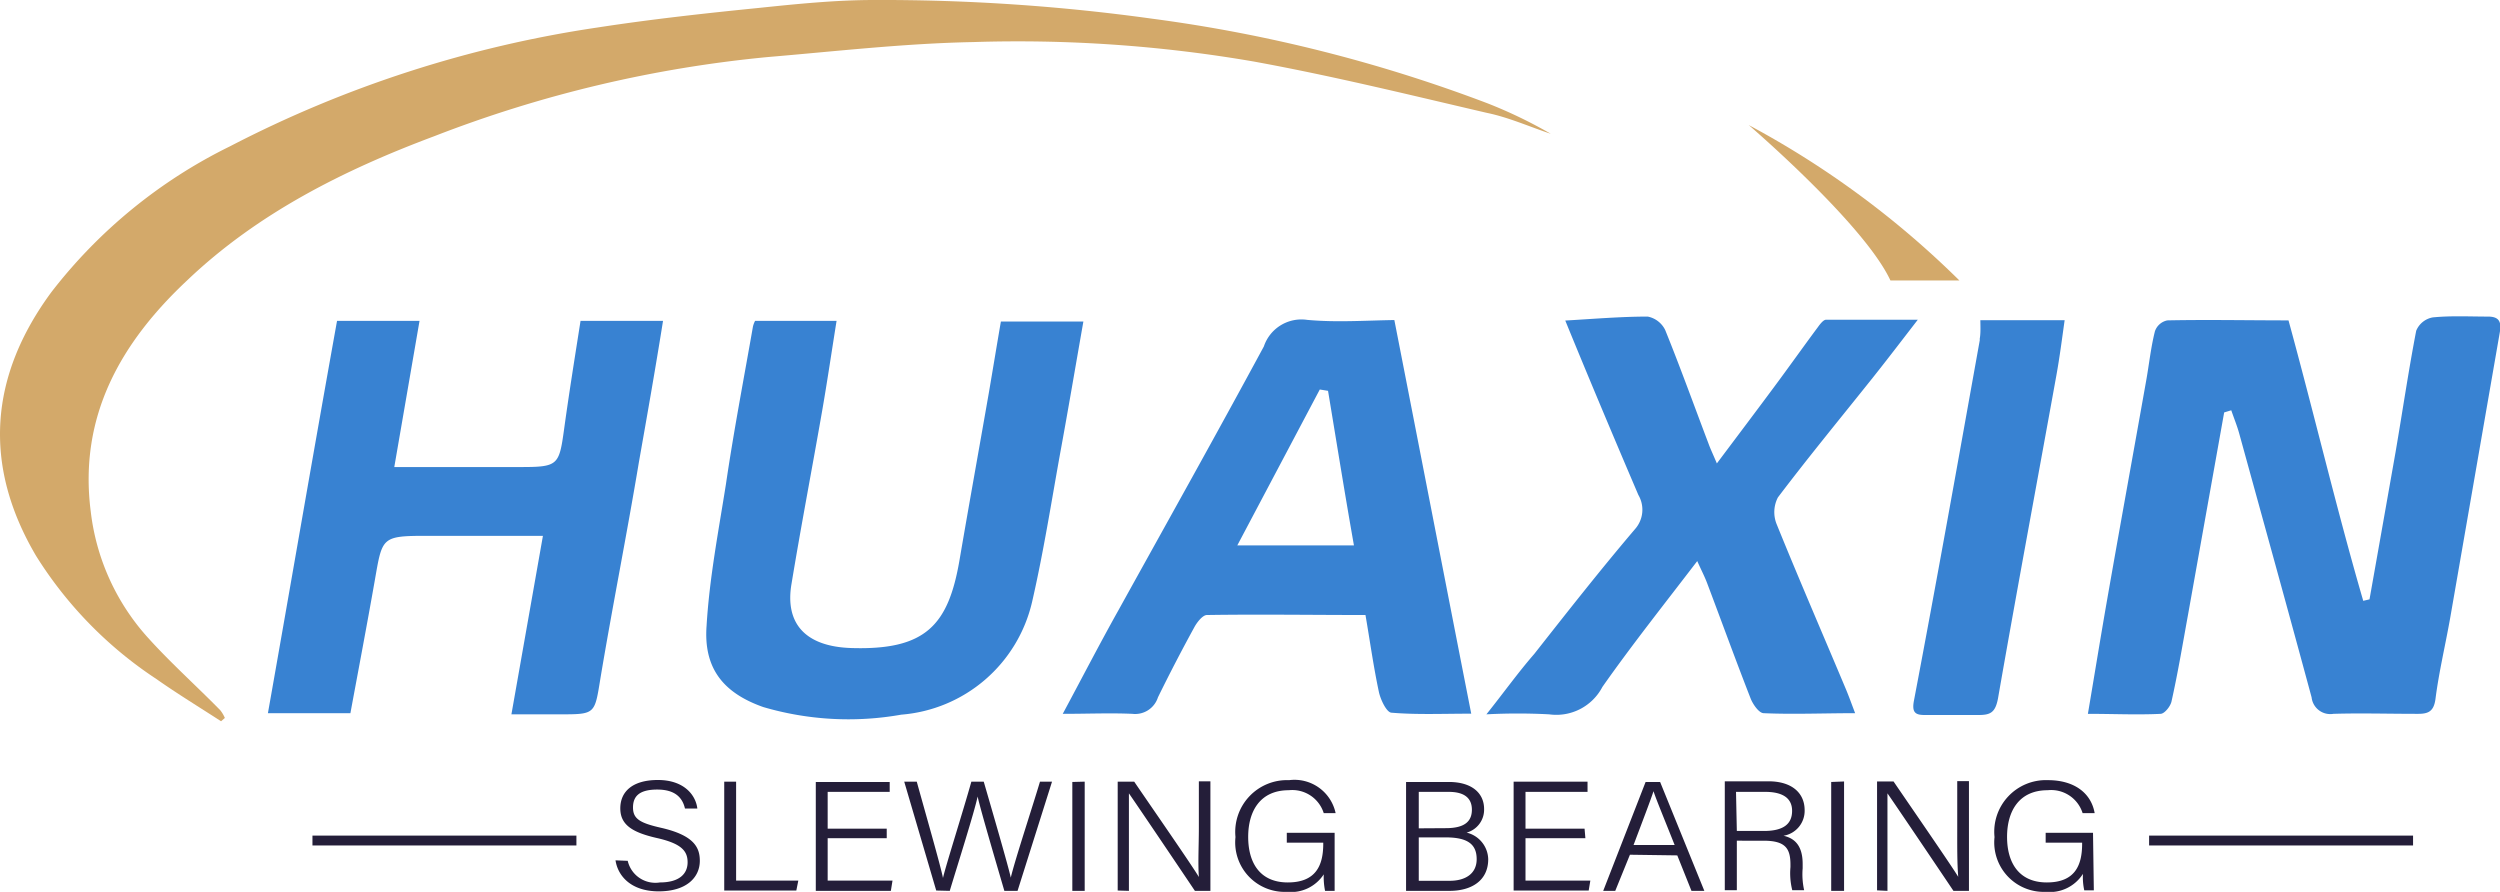
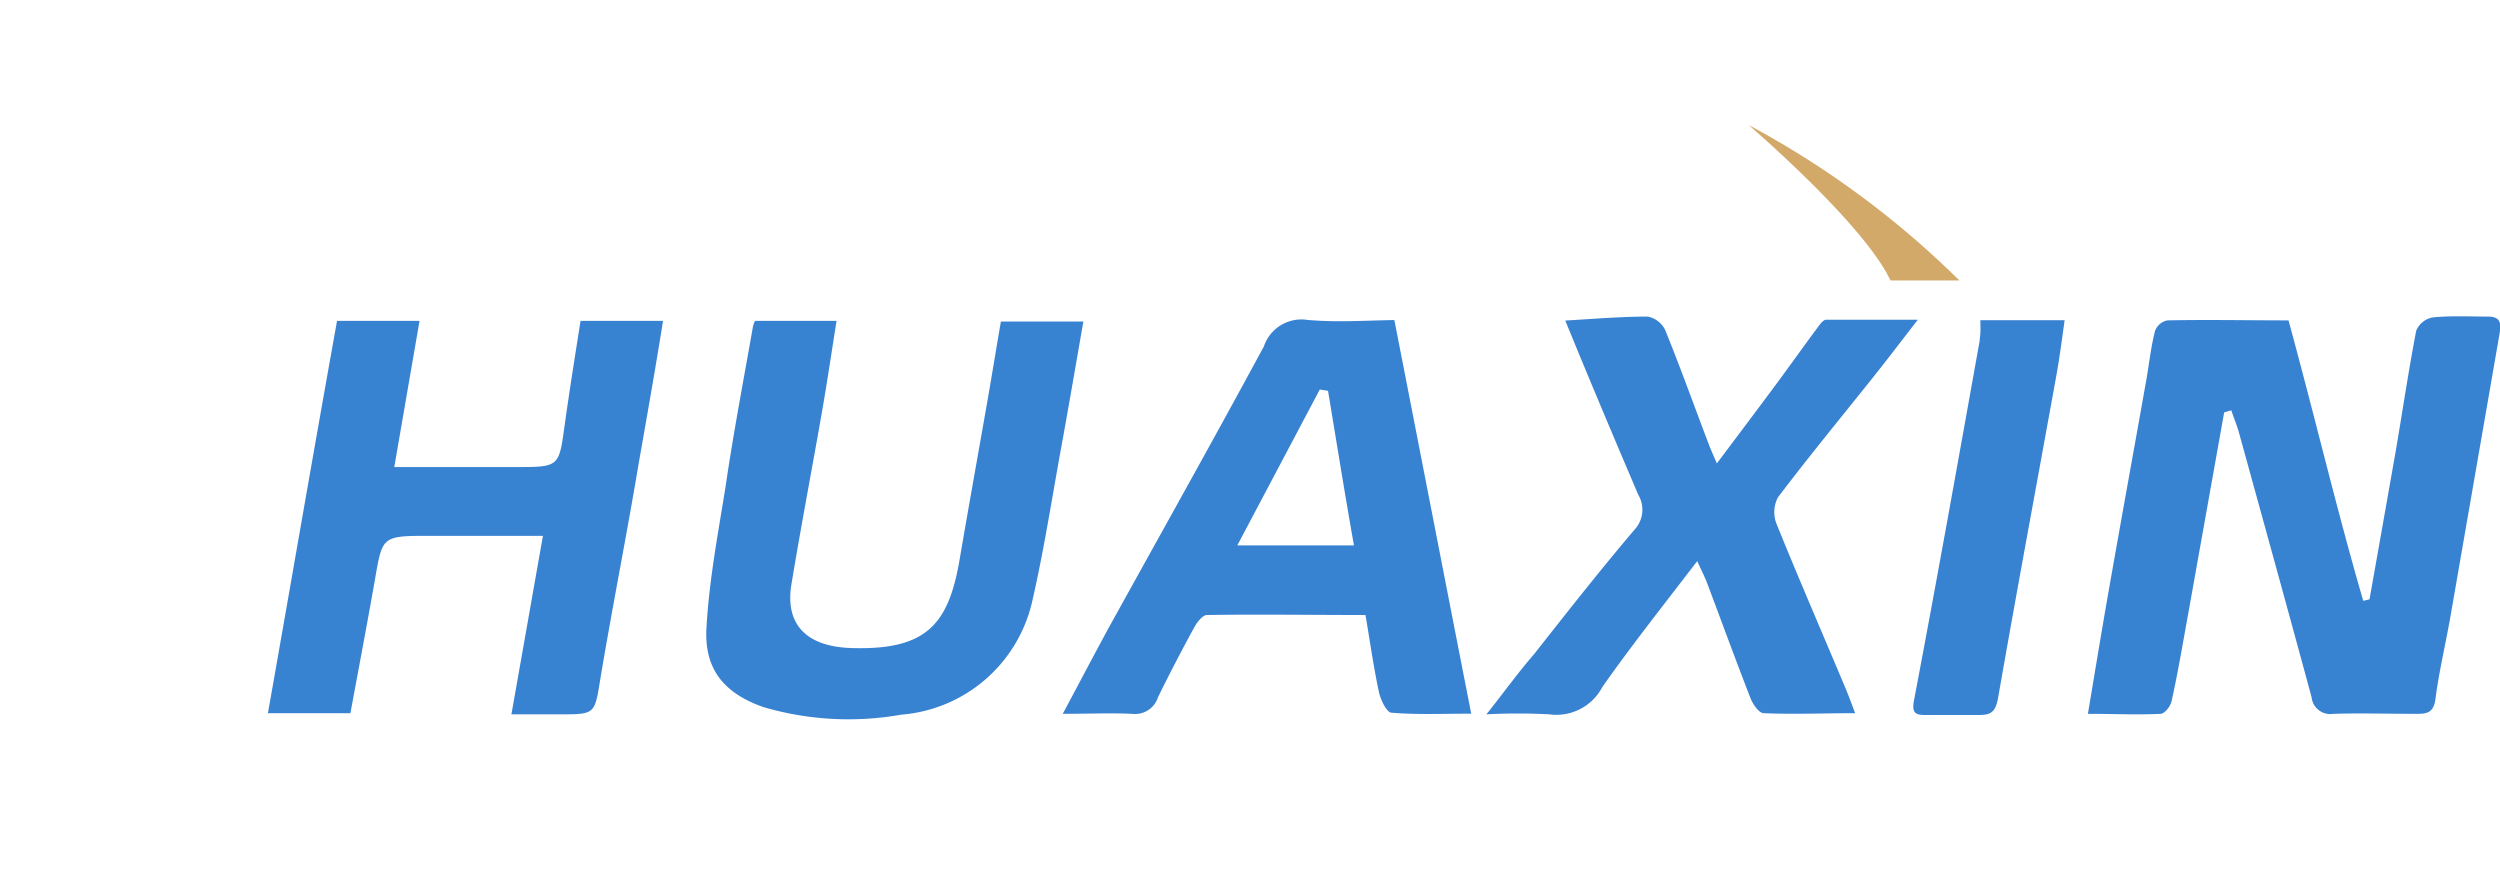
<svg xmlns="http://www.w3.org/2000/svg" viewBox="0 0 151.54 54.06">
  <defs>
    <style>.cls-1{fill:#d3a96a;}.cls-2{fill:#3882d2;}.cls-3{fill:#241e39;}</style>
  </defs>
  <title>huaxin_logo</title>
  <g id="图层_2" data-name="图层 2">
    <g id="图层_1-2" data-name="图层 1">
-       <path class="cls-1" d="M13.4,43.72c-1.31-.85-2.64-1.66-3.92-2.56A24.47,24.47,0,0,1,2.19,33.7c-3.27-5.54-2.81-10.93.93-16A30.82,30.82,0,0,1,13.94,8.87,70.84,70.84,0,0,1,36.2,1.67C39.44,1.17,42.71.81,46,.48,48.31.24,50.66,0,53,0A119.41,119.41,0,0,1,69.89,1.14,90.63,90.63,0,0,1,90.16,6.26,28.29,28.29,0,0,1,94,8.11c-1.29-.43-2.56-1-3.88-1.27C85.44,5.75,80.77,4.6,76,3.73A84.18,84.18,0,0,0,59,2.55c-4.17.08-8.32.56-12.48.91A75.57,75.57,0,0,0,26.34,8.25c-5.51,2.06-10.73,4.68-15,8.75-4,3.75-6.58,8.22-5.84,14a13.78,13.78,0,0,0,3.33,7.5c1.42,1.6,3,3,4.52,4.55a2,2,0,0,1,.28.47Z" />
      <path class="cls-2" d="M134.82,25l-2.19,12.26c-.32,1.75-.61,3.51-1,5.25-.06.3-.42.75-.66.76-1.42.07-2.85,0-4.41,0,.41-2.43.78-4.71,1.18-7,.77-4.4,1.57-8.79,2.35-13.18.18-1,.28-2,.53-3a1,1,0,0,1,.76-.67c2.43-.05,4.86,0,7.34,0,1.57,5.73,2.91,11.43,4.53,17l.38-.09q.79-4.45,1.58-8.93c.42-2.45.78-4.91,1.25-7.35a1.34,1.34,0,0,1,1-.81c1.11-.11,2.23-.05,3.35-.05.71,0,.83.35.71,1-1,5.76-2,11.52-3,17.27-.29,1.64-.68,3.26-.89,4.9-.11.85-.52.92-1.19.91-1.68,0-3.36-.05-5,0a1.14,1.14,0,0,1-1.32-1c-1.44-5.33-2.92-10.66-4.39-16-.13-.47-.32-.93-.48-1.4ZM33.92,43.3c2.19,0,2.12,0,2.48-2.21C37.13,36.73,38,32.38,38.73,28c.5-2.83,1-5.66,1.46-8.55h-5c-.35,2.23-.7,4.41-1,6.59s-.37,2.27-2.68,2.27H23.9l1.53-8.86h-5C19,27.4,17.65,35.27,16.24,43.23h5c.5-2.7,1-5.33,1.47-8s.38-2.75,3.2-2.75h7L31,43.3ZM79.24,19.39A2.4,2.4,0,0,0,76.61,21c-2.9,5.37-5.88,10.69-8.82,16-1.12,2-2.2,4.09-3.37,6.27,1.52,0,2.87-.06,4.22,0a1.45,1.45,0,0,0,1.55-1q1.05-2.14,2.2-4.24c.16-.3.5-.74.76-.75,3.19-.05,6.38,0,9.62,0,.28,1.63.49,3.15.81,4.65.1.48.47,1.25.76,1.27,1.53.13,3.08.06,4.84.06-1.57-8-3.1-15.89-4.66-23.86C82.67,19.43,81,19.55,79.24,19.39ZM75,33.06l5-9.45.5.08c.51,3.07,1,6.14,1.57,9.37ZM45.64,19.8C45.08,23,44.47,26.17,44,29.37c-.45,2.84-1,5.69-1.17,8.56-.19,2.57,1,4.07,3.44,4.93a18.32,18.32,0,0,0,8.36.46,8.86,8.86,0,0,0,7.93-6.83c.69-3,1.16-6,1.7-9,.49-2.66.94-5.33,1.41-8h-5c-.26,1.51-.49,2.92-.73,4.32-.59,3.38-1.2,6.76-1.78,10.15-.68,3.95-2.06,5.47-6.59,5.32-2.79-.1-4-1.52-3.59-3.9.58-3.51,1.25-7,1.86-10.5.31-1.78.57-3.56.87-5.43H45.77A1.44,1.44,0,0,0,45.64,19.8ZM99.31,30a1.77,1.77,0,0,1-.2,2.07C97,34.55,95,37.1,93,39.64,92,40.79,91.14,42,90.1,43.3a36.11,36.11,0,0,1,3.8,0,3.15,3.15,0,0,0,3.23-1.66c1.79-2.55,3.74-5,5.75-7.63.25.56.45.94.6,1.34.88,2.33,1.73,4.67,2.64,7,.14.35.5.87.78.88,1.81.08,3.62,0,5.55,0-.23-.61-.37-1-.54-1.41-1.41-3.36-2.86-6.7-4.23-10.08a1.94,1.94,0,0,1,.09-1.59c1.87-2.47,3.84-4.86,5.77-7.28.89-1.12,1.76-2.26,2.71-3.49-2,0-3.77,0-5.56,0-.16,0-.36.26-.49.44-.9,1.21-1.77,2.44-2.67,3.65-1.09,1.47-2.2,2.94-3.46,4.62-.25-.59-.4-.9-.51-1.21-.87-2.29-1.7-4.6-2.62-6.87a1.5,1.5,0,0,0-1.06-.82c-1.63,0-3.26.14-5,.24C96.36,23.05,97.82,26.51,99.31,30Zm20.7-9.4c-1.31,7.3-2.61,14.6-4,21.9-.13.72.12.85.71.84,1.08,0,2.16,0,3.23,0,.71,0,1-.16,1.16-1,1.14-6.54,2.36-13.06,3.54-19.59.2-1.1.34-2.21.5-3.34h-5.11C120.05,19.92,120.06,20.24,120,20.56Z" />
      <path class="cls-1" d="M114.59,17h4.18A55.26,55.26,0,0,0,106,7.58S113,13.58,114.59,17Z" />
-       <path class="cls-3" d="M38.05,52.18A1.72,1.72,0,0,0,40,53.49c1.21,0,1.68-.55,1.68-1.22s-.35-1.13-1.85-1.47S37.6,50,37.6,49s.72-1.72,2.28-1.72,2.29.89,2.39,1.73h-.75c-.15-.66-.6-1.15-1.68-1.15s-1.47.4-1.47,1.09.43.94,1.71,1.23c2,.46,2.34,1.2,2.34,2,0,1-.8,1.85-2.49,1.85s-2.48-.94-2.62-1.88Zm5.85-4.8h.72v6h3.77l-.12.6H43.9Zm9.85,3.43H50.17v2.57H54.1L54,54H49.45v-6.6h4.48V48H50.17v2.23h3.58Zm3,3.17-1.94-6.6h.76c.51,1.85,1.44,5.08,1.59,5.84h0c.16-.72,1.24-4.12,1.72-5.84h.75c.45,1.55,1.51,5.19,1.64,5.82h0c.23-1,1.33-4.34,1.77-5.82h.73L61.68,54h-.8c-.45-1.54-1.47-5-1.62-5.72h0c-.19.92-1.21,4.13-1.69,5.72Zm9-6.6V54H65v-6.6Zm2,6.6v-6.6h1c1.07,1.57,3.5,5.07,3.92,5.78h0c-.06-.9,0-1.9,0-3v-2.8h.7V54h-.94c-1-1.49-3.49-5.18-4-5.91h0c0,.81,0,1.84,0,3V54ZM80.9,54h-.58a4.27,4.27,0,0,1-.08-1A2.37,2.37,0,0,1,78,54.06a3,3,0,0,1-3.11-3.32,3.14,3.14,0,0,1,3.25-3.45,2.55,2.55,0,0,1,2.82,2h-.72a2,2,0,0,0-2.12-1.39c-1.72,0-2.46,1.25-2.46,2.83s.72,2.76,2.4,2.76,2.15-1,2.15-2.34v-.07H78v-.6H80.9Zm4.33-6.6h2.59c1.43,0,2.14.7,2.14,1.64a1.44,1.44,0,0,1-1.06,1.43,1.7,1.7,0,0,1,1.31,1.61c0,1.29-1,1.92-2.34,1.92H85.23Zm2.41,2.8c1.14,0,1.58-.41,1.58-1.12S88.75,48,87.82,48H86v2.21ZM86,53.39h1.88c.92,0,1.63-.41,1.63-1.31s-.54-1.32-1.87-1.32H86Zm10.1-2.58H92.47v2.57H96.4l-.1.6H91.75v-6.6h4.48V48H92.47v2.23h3.58Zm2.7,1L97.91,54h-.73l2.57-6.6h.88l2.68,6.6h-.78l-.86-2.15Zm2.71-.59c-.74-1.86-1.13-2.79-1.28-3.26h0c-.17.52-.61,1.67-1.21,3.26Zm3.77-.26v3h-.73v-6.6h2.65c1.43,0,2.19.72,2.19,1.75a1.53,1.53,0,0,1-1.28,1.55c.66.15,1.16.58,1.16,1.71v.26a4.45,4.45,0,0,0,.09,1.33h-.72a4.22,4.22,0,0,1-.11-1.4v-.15c0-1-.32-1.45-1.64-1.45Zm0-.59h1.64c1.17,0,1.71-.41,1.71-1.22S108,48,107,48h-1.77Zm6.5-3V54H111v-6.6Zm2,6.6v-6.6h1c1.07,1.57,3.49,5.07,3.92,5.78h0c-.07-.9-.06-1.9-.06-3v-2.8h.71V54h-.94c-1-1.49-3.49-5.18-4-5.91h0c0,.81,0,1.84,0,3V54Zm13.14,0h-.58a3.73,3.73,0,0,1-.08-1A2.38,2.38,0,0,1,124,54.06a3,3,0,0,1-3.1-3.32,3.13,3.13,0,0,1,3.24-3.45c1.59,0,2.62.78,2.83,2h-.73a2,2,0,0,0-2.12-1.39c-1.72,0-2.46,1.25-2.46,2.83s.73,2.76,2.41,2.76,2.14-1,2.14-2.34v-.07H124v-.6h2.87ZM34.94,50.65h-16v.6h16Zm111.33,0h-16v.6h16Z" />
    </g>
  </g>
</svg>